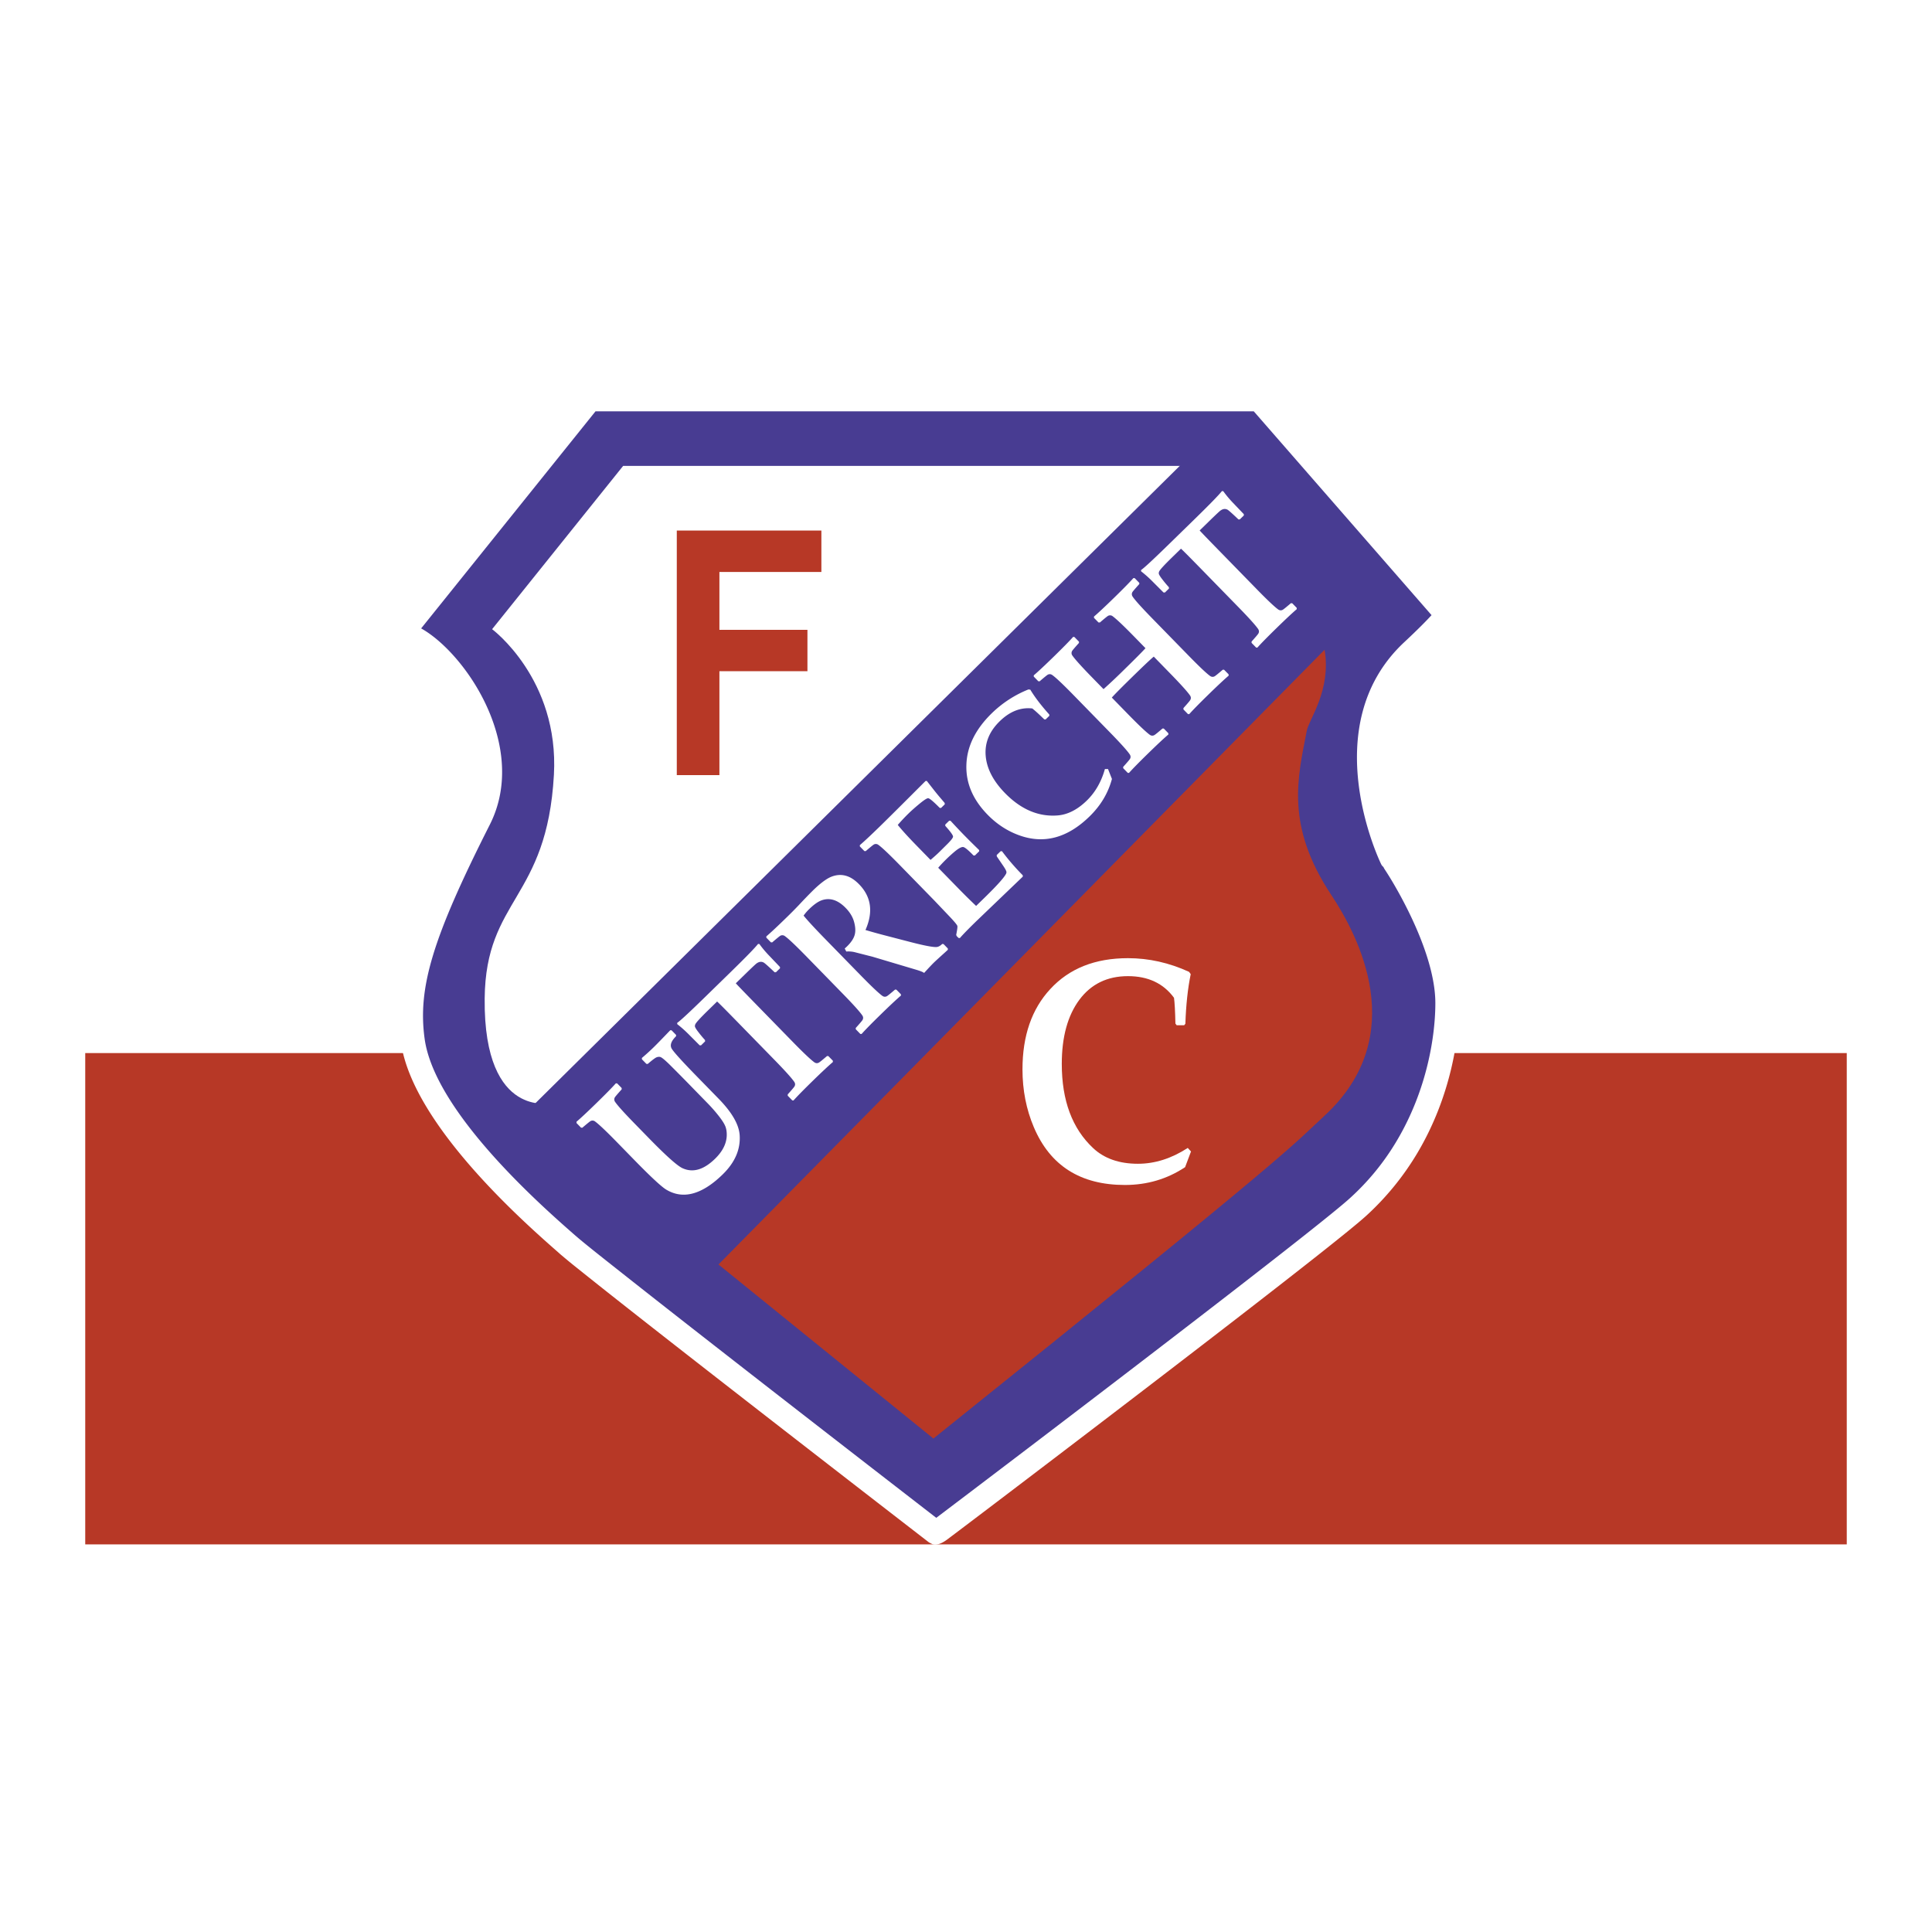
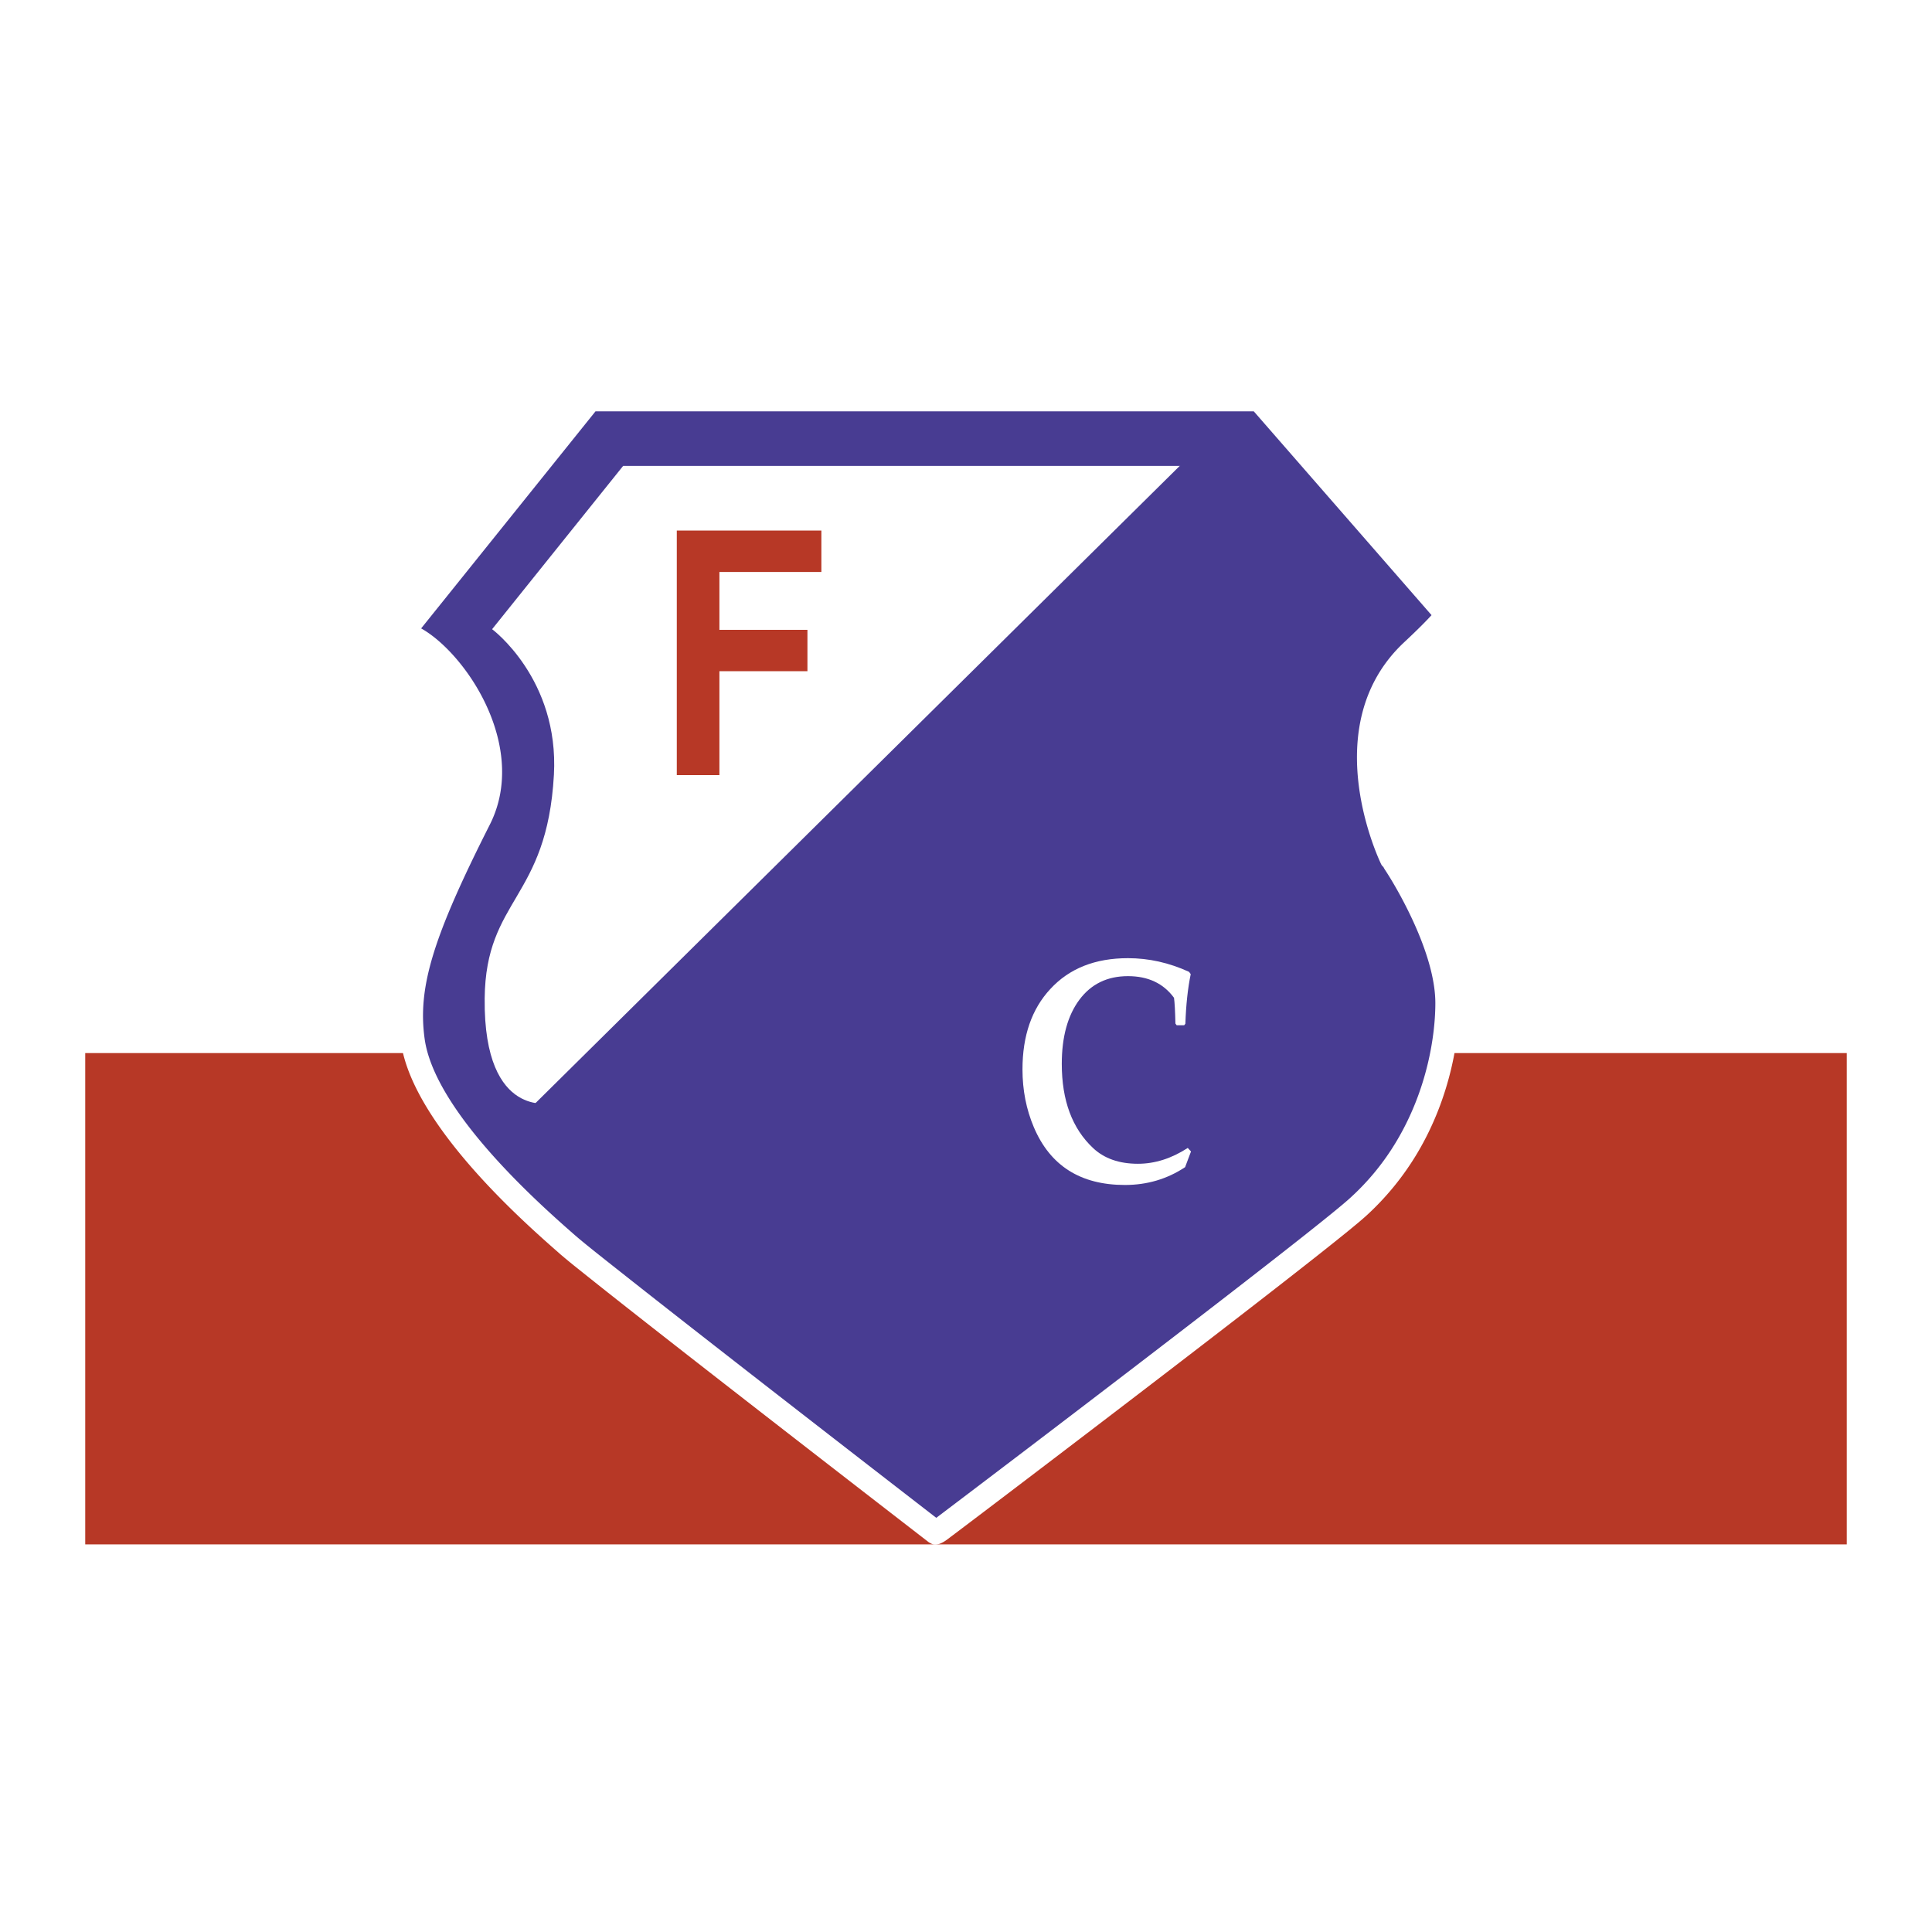
<svg xmlns="http://www.w3.org/2000/svg" width="2500" height="2500" viewBox="0 0 192.756 192.756">
  <path fill-rule="evenodd" clip-rule="evenodd" fill="#fff" d="M0 0h192.756v192.756H0V0z" />
  <path fill-rule="evenodd" clip-rule="evenodd" fill="#b73826" d="M184.252 154.084H8.504v-49.019h175.748v49.019z" />
  <path d="M40.055 63.232c3.705.494 11.775 10.538 7.75 18.5-5.728 11.329-7.39 16.574-6.623 22.078 1.104 7.926 12.485 17.769 15.454 20.379.687.604 2.438 2 5.656 4.541 10.27 8.106 31.107 24.203 31.107 24.203.028.007 37.672-28.512 42.057-32.479 7.387-6.679 8.943-15.796 8.943-20.369 0-6.373-5.701-14.775-5.527-14.39 0 0-6.332-12.932 2.045-20.751 2.924-2.73 3.475-3.591 3.475-3.591l-18.766-21.511H58.843l-18.788 23.39z" fill-rule="evenodd" clip-rule="evenodd" fill="#483c92" />
  <path d="M40.69 64.695c-.305-.155-.573-.25-.789-.279-.898-.12-1.344-1.226-.776-1.932l18.788-23.392c.14-.174.708-.449.931-.449h66.784c.203 0 .764.257.898.412l18.764 21.511c.283.324.342 1.071.113 1.431-.002.003-.623.975-3.67 3.82-7.076 6.604-2.699 17.32-1.898 19.105a.876.876 0 0 1 .139.231c.066.094.133.192.203.297.18.274.455.713.816 1.322 1.674 2.827 4.605 8.545 4.605 13.311 0 3.433-.84 9.318-4.18 14.941a27.581 27.581 0 0 1-5.149 6.31l-.002-.001-.006.007c-2.914 2.637-20.555 16.146-32.076 24.914-2.691 2.048-4.76 3.62-6.17 4.688-1.276.967-2.542 1.924-3.496 2.642-.574.431-1.077.603-1.447.497a4.348 4.348 0 0 1-.402-.206c-.061-.047-21.133-16.323-31.122-24.207a607.827 607.827 0 0 1-3.783-3.007 66.363 66.363 0 0 1-1.92-1.576v-.005l-.196-.173c.019.017.027.025-.001 0-3.323-2.917-14.498-12.73-15.648-20.925l-.001-.01c-.408-2.931-.175-5.773.914-9.364 1.055-3.479 2.927-7.681 5.827-13.415a8.93 8.93 0 0 0 .884-2.866c.388-2.914-.584-5.935-2.044-8.432-1.464-2.499-3.377-4.436-4.89-5.2zm1.328-1.999c1.825 1.017 4.001 3.228 5.619 5.995 1.695 2.898 2.818 6.45 2.353 9.946a11.313 11.313 0 0 1-1.118 3.633c-2.829 5.594-4.651 9.68-5.667 13.031-.982 3.24-1.197 5.771-.838 8.345l.001.01c1.027 7.315 11.684 16.675 14.854 19.458l.204.18.002-.003c.352.31.947.799 1.836 1.512.58.465 1.873 1.488 3.773 2.987 9.392 7.413 26.656 20.768 30.375 23.644l3.163-2.396c1.931-1.465 4.095-3.108 6.162-4.68 11.457-8.721 29.004-22.158 31.918-24.792v.002l.006-.008a24.615 24.615 0 0 0 4.7-5.75c3.07-5.169 3.844-10.574 3.844-13.725 0-4.207-2.719-9.474-4.27-12.094a30.887 30.887 0 0 0-.76-1.22 1.794 1.794 0 0 1-.152-.273.77.77 0 0 1-.229-.288c-.02-.039-6.719-13.714 2.311-22.141 1.434-1.339 2.258-2.187 2.721-2.697L125.09 41.039H59.414L42.018 62.696z" fill="#fff" />
-   <path d="M71.683 126.158l21.443 17.366c36.417-29.197 35.669-29.116 39.007-32.193 8.674-7.998 3.361-18.013.701-22.022-4.633-6.984-3.354-11.734-2.455-16.407.223-1.156 2.455-4.036 1.777-8.076l-60.473 61.332z" fill-rule="evenodd" clip-rule="evenodd" fill="#b73826" />
  <path d="M54.201 110.246l64.295-63.764H62.172L49.098 62.775s6.697 4.962 6.166 14.526c-.692 12.463-6.808 12.321-6.908 22.316-.124 12.472 7.094 10.066 5.845 10.629z" fill-rule="evenodd" clip-rule="evenodd" fill="#fff" />
  <path fill-rule="evenodd" clip-rule="evenodd" fill="#b73826" d="M67.524 77.335V52.936h14.425v4.129H71.776v5.772h8.782v4.13h-8.782v10.368h-4.252z" />
  <path d="M118.826 114.884l-.588 1.564c-1.789 1.187-3.791 1.777-6.006 1.777-4.43 0-7.457-1.919-9.086-5.763-.754-1.773-1.133-3.702-1.133-5.773 0-3.353.926-6.02 2.775-8.012 1.893-2.056 4.473-3.08 7.748-3.08 2.08 0 4.113.455 6.098 1.365l.164.229c-.291 1.407-.469 3.055-.533 4.947l-.117.151h-.752l-.125-.167c-.027-1.234-.074-2.097-.141-2.573-1.059-1.443-2.592-2.159-4.594-2.159-2.059 0-3.674.784-4.848 2.358-1.168 1.574-1.754 3.708-1.754 6.4 0 3.65 1.043 6.448 3.127 8.398 1.111 1.041 2.602 1.563 4.469 1.563 1.693 0 3.354-.527 4.973-1.579l.323.354z" fill-rule="evenodd" clip-rule="evenodd" fill="#fff" />
  <path fill-rule="evenodd" clip-rule="evenodd" fill="#483c92" d="M120.512 43.704l-69.255 68.498 14.61 14.772 69.256-68.498-14.611-14.772z" />
-   <path d="M67.451 103.253l.001.132c-.5.489-.642.911-.423 1.261.121.193.434.566.942 1.118.376.411.93.992 1.663 1.742l2.067 2.117c1.328 1.36 2.027 2.573 2.096 3.642.091 1.413-.472 2.715-1.694 3.906-1.115 1.089-2.178 1.738-3.192 1.949-.857.177-1.67.032-2.442-.432-.492-.299-1.556-1.289-3.197-2.971l-1.73-1.772c-1.064-1.091-1.787-1.772-2.162-2.048a.409.409 0 0 0-.467-.043c-.079.045-.35.264-.811.658l-.131-.004-.451-.462-.001-.132c.435-.369 1.104-.995 2.005-1.875.919-.897 1.559-1.549 1.917-1.953l.132.004.451.462.001.132c-.406.451-.631.717-.681.797a.414.414 0 0 0 .034.467c.264.383.931 1.119 1.996 2.209l1.38 1.414c1.692 1.733 2.798 2.723 3.322 2.972 1.041.486 2.128.176 3.265-.934.745-.728 1.132-1.489 1.166-2.292.013-.379-.038-.7-.149-.967-.112-.268-.341-.624-.693-1.068a15.36 15.36 0 0 0-1.054-1.196l-1.396-1.431a194.023 194.023 0 0 0-2.412-2.444c-.412-.404-.699-.646-.861-.73-.124-.058-.267-.056-.432.006-.14.054-.433.275-.885.662l-.132-.004-.451-.462-.001-.132c.397-.334.791-.689 1.182-1.072.294-.287.844-.852 1.649-1.691l.128.003.451.462zM75.766 94.184c.277.389.595.766.943 1.131l1.106 1.16.006.132-.403.393-.131.005c-.594-.564-.953-.884-1.075-.961-.231-.132-.471-.108-.726.076-.099.068-.506.453-1.22 1.15l-.854.833c.149.17.765.81 1.853 1.924l3.809 3.901c1.064 1.091 1.784 1.771 2.161 2.049.152.112.307.126.465.04.082-.043.353-.262.813-.656l.132.004.449.46.003.134c-.447.383-1.117 1.008-2.005 1.875-.91.889-1.552 1.543-1.923 1.96l-.121-.006-.456-.467-.001-.132c.406-.451.631-.717.676-.797.09-.156.079-.311-.03-.466-.268-.384-.931-1.12-1.996-2.21l-3.809-3.902c-1.106-1.132-1.733-1.762-1.885-1.892l-.913.891c-.76.742-1.179 1.201-1.259 1.376a.401.401 0 0 0-.039.239c.034.113.143.291.334.534.205.271.431.542.671.806l.005.132-.403.394-.138-.002-1.16-1.162a11.666 11.666 0 0 0-1.074-.948l-.012-.126c.298-.199 1.236-1.068 2.812-2.607l2.585-2.523c1.455-1.42 2.346-2.337 2.675-2.749l.135.007zM94.563 94.627l.005.132c-.03.03-.113.106-.248.229-.606.546-.982.89-1.126 1.029-.217.213-.548.562-.993 1.053-.125-.094-.384-.197-.779-.315l-4.36-1.299-1.841-.47a2.716 2.716 0 0 0-.787-.052l-.157-.3c.102-.091.177-.159.225-.206.416-.406.676-.797.774-1.172.092-.342.074-.76-.059-1.258-.131-.5-.412-.971-.845-1.414-.756-.774-1.534-1.036-2.333-.782-.38.12-.814.42-1.302.896a4.602 4.602 0 0 0-.562.653c.396.489 1.123 1.276 2.178 2.357L85.86 97.3c1.064 1.09 1.784 1.771 2.161 2.049.152.112.307.126.465.04.082-.043.353-.262.815-.658l.13.006.449.46.01.127c-.452.387-1.122 1.013-2.005 1.876-.915.893-1.557 1.547-1.923 1.96l-.125-.002-.456-.467-.003-.13c.406-.451.631-.717.678-.8.087-.153.077-.309-.032-.463-.266-.387-.931-1.12-1.996-2.21l-3.548-3.635c-1.064-1.09-1.784-1.775-2.161-2.048a.414.414 0 0 0-.465-.045c-.081.048-.352.267-.813.662l-.13-.006-.455-.467.001-.125c.443-.378 1.113-1.004 2.005-1.875a43.01 43.01 0 0 0 1.243-1.254 53.568 53.568 0 0 1 1.4-1.45c.736-.718 1.347-1.173 1.828-1.368.652-.26 1.281-.238 1.885.066.296.15.594.377.894.684 1.215 1.246 1.427 2.765.636 4.559a55.45 55.45 0 0 0 1.817.507l2.571.668c1.518.396 2.439.568 2.759.517.165-.028.334-.128.508-.299l.132.009.428.439zM99.967 84.924a22.969 22.969 0 0 0 2.074 2.403l.004.134-4.68 4.486c-.773.755-1.306 1.302-1.596 1.641l-.134-.006-.188-.192-.047-.115c.103-.522.145-.824.113-.903-.045-.125-.319-.453-.821-.98l-1.484-1.56-3.399-3.482c-1.064-1.09-1.784-1.775-2.161-2.048a.414.414 0 0 0-.465-.045c-.081.047-.352.266-.813.661l-.129-.006-.456-.467.001-.125c.457-.391 1.134-1.025 2.032-1.901.799-.78 2.305-2.278 4.521-4.496l.125-.012.661.843a25 25 0 0 0 .546.676l.579.681.01.137-.37.361-.132-.004c-.613-.619-.992-.942-1.142-.964-.11-.021-.387.153-.833.515-.446.367-.824.699-1.135 1.003-.37.361-.729.743-1.078 1.144.423.525 1.052 1.217 1.883 2.068l1.387 1.421c.358-.304.642-.558.851-.762l.83-.823c.387-.388.575-.635.563-.752-.013-.148-.271-.5-.771-1.056l-.006-.132.396-.387.132.009c.484.526.936 1.006 1.35 1.43.453.464.955.96 1.507 1.496l-.004.123-.426.417-.133-.004c-.515-.528-.852-.808-1.016-.84-.166-.031-.435.104-.813.409a15.057 15.057 0 0 0-1.696 1.656l2.047 2.096a63.03 63.03 0 0 0 1.736 1.713l.867-.846c1.24-1.212 1.953-2.007 2.131-2.387a.291.291 0 0 0 .025-.177c-.02-.104-.111-.28-.277-.529l-.682-1.002-.01-.137.391-.38h.135v-.003zM110.549 76.729l.389.988c-.377 1.408-1.121 2.653-2.232 3.737-2.221 2.168-4.578 2.79-7.078 1.863-1.154-.425-2.189-1.105-3.096-2.034-1.467-1.503-2.171-3.151-2.115-4.951.049-1.848.895-3.571 2.537-5.173a11.154 11.154 0 0 1 3.654-2.373l.184.022c.469.773 1.102 1.599 1.896 2.48l.008.125-.377.368-.135-.013c-.555-.541-.955-.904-1.197-1.086-1.162-.128-2.244.301-3.248 1.281-1.033 1.007-1.5 2.15-1.398 3.43.104 1.277.744 2.521 1.922 3.729 1.598 1.637 3.346 2.381 5.244 2.235 1.014-.077 1.988-.572 2.926-1.486.85-.829 1.449-1.878 1.803-3.142h.313zM122.578 67.278l.004.134c-.447.382-1.117 1.008-2.006 1.875-.91.889-1.553 1.542-1.922 1.959h-.129l-.455-.467.006-.138c.406-.451.631-.717.676-.798.09-.156.08-.311-.029-.465-.268-.384-.932-1.12-1.996-2.21l-1.615-1.656c-.24.189-.941.849-2.102 1.982-1.07 1.046-1.768 1.749-2.084 2.104l1.615 1.656c1.064 1.09 1.785 1.771 2.162 2.048.152.112.307.126.465.041.082-.043.354-.262.816-.659l.129.006.449.46.01.128c-.453.386-1.121 1.012-2.006 1.875-.914.893-1.557 1.547-1.924 1.96l-.125-.002-.455-.467-.004-.129c.406-.451.633-.717.68-.799.088-.154.076-.309-.033-.464-.266-.386-.93-1.12-1.994-2.21l-3.549-3.634c-1.064-1.09-1.783-1.775-2.162-2.048-.152-.113-.307-.127-.465-.045-.08.047-.352.266-.812.662l-.129-.007-.457-.467.002-.125c.436-.37 1.104-.996 2.006-1.875.922-.901 1.564-1.555 1.922-1.959l.121.006.463.474-.004.123c-.408.453-.633.719-.68.797a.41.41 0 0 0 .031.468c.266.382.932 1.12 1.996 2.21l1.105 1.132a53.225 53.225 0 0 0 1.898-1.784c1.24-1.212 2.002-1.978 2.287-2.301l-1.105-1.132c-1.064-1.091-1.787-1.773-2.162-2.049a.413.413 0 0 0-.467-.043c-.08.045-.352.264-.812.659l-.137.002-.457-.466.004-.127c.439-.374 1.109-.999 2.006-1.875.928-.906 1.566-1.558 1.924-1.96h.127l.461.474.002.118c-.414.46-.643.728-.688.804-.086.156-.074.311.033.466.264.384.932 1.12 1.996 2.21l3.549 3.635c1.064 1.09 1.781 1.772 2.16 2.048.152.112.307.127.463.043.084-.045.355-.264.816-.659l.131.004.45.457zM122.045 49.005c.277.389.594.766.941 1.131l1.107 1.159.006.132-.404.394-.131.005c-.594-.565-.951-.884-1.074-.961-.23-.132-.471-.108-.725.076-.1.069-.508.453-1.221 1.15l-.854.833c.148.17.764.81 1.852 1.924l3.811 3.902c1.062 1.09 1.783 1.771 2.16 2.048.152.112.307.126.465.041.082-.043.354-.262.814-.657l.131.004.449.459.002.134c-.447.382-1.115 1.008-2.004 1.875-.91.889-1.553 1.543-1.924 1.96l-.121-.006-.455-.467v-.132c.404-.451.631-.717.676-.797.09-.156.078-.311-.029-.466-.27-.384-.932-1.12-1.996-2.209l-3.809-3.902c-1.107-1.132-1.734-1.762-1.887-1.892l-.912.891c-.76.742-1.18 1.201-1.26 1.376a.397.397 0 0 0-.037.239c.033.113.143.291.334.534.205.271.43.542.672.806l.004.132-.402.394-.139-.002-1.16-1.162a11.553 11.553 0 0 0-1.074-.948l-.012-.126c.299-.199 1.236-1.069 2.812-2.608l2.586-2.523c1.453-1.42 2.346-2.336 2.674-2.749l.134.008z" fill-rule="evenodd" clip-rule="evenodd" fill="#fff" />
</svg>